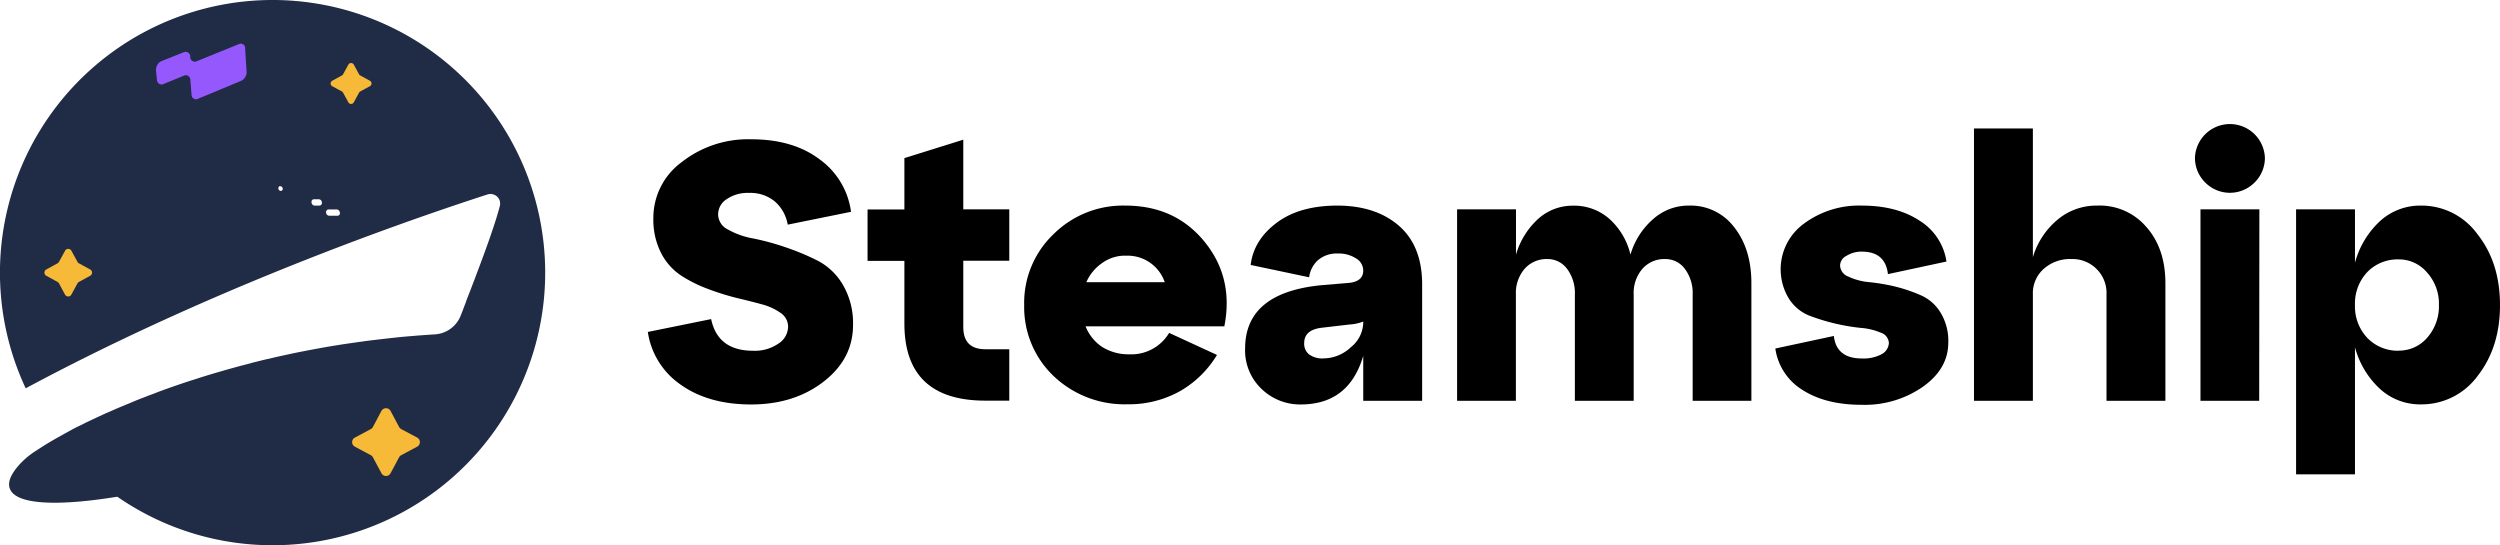
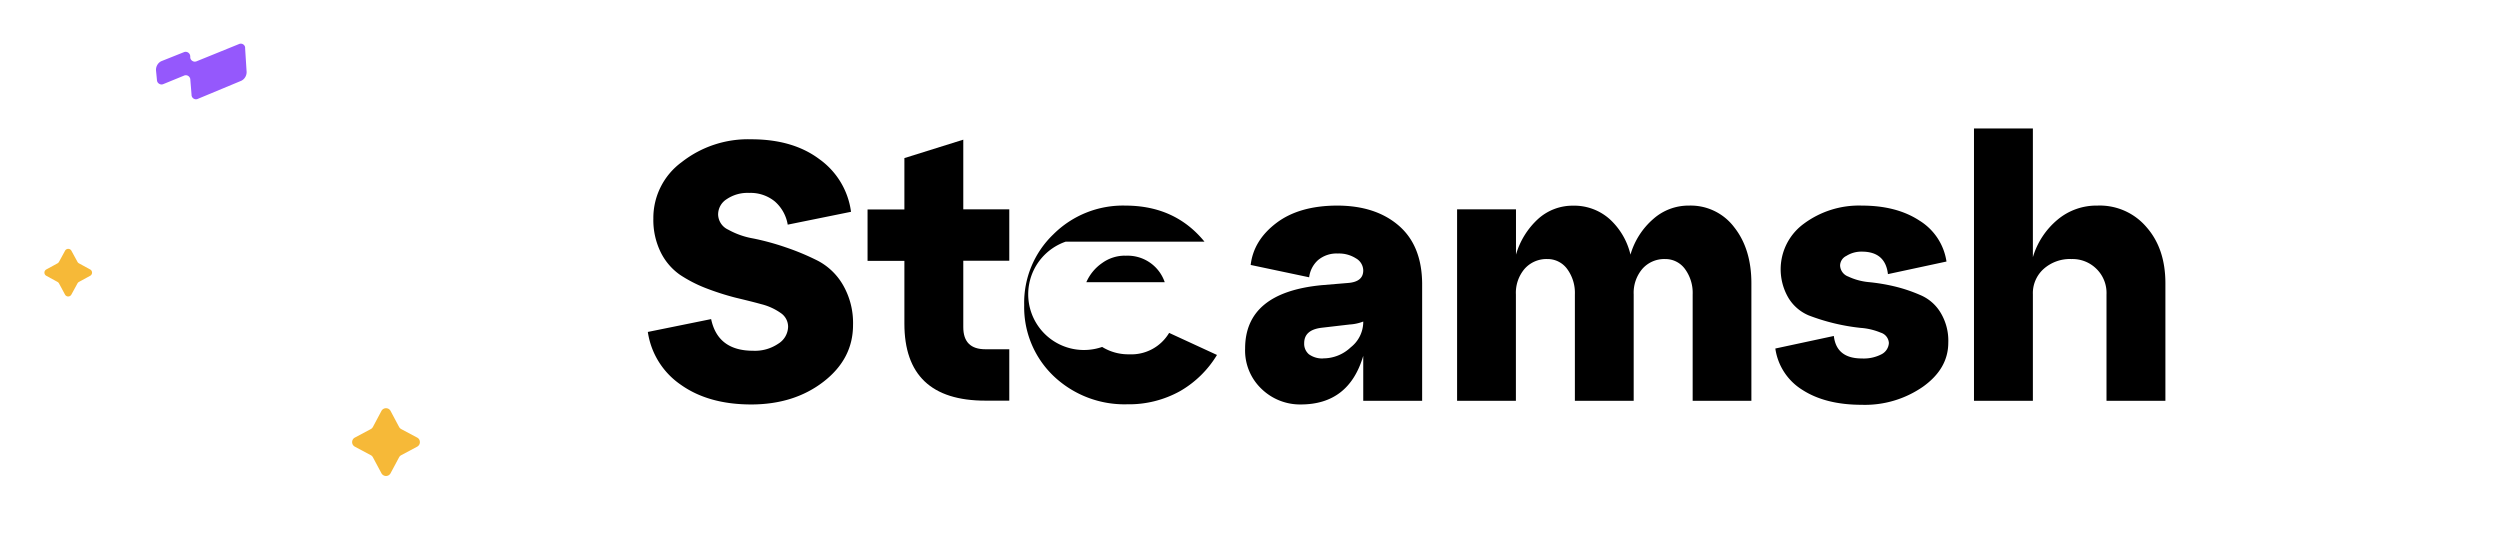
<svg xmlns="http://www.w3.org/2000/svg" class="logo-dark w-48" viewBox="0 0 583.68 127.3" width="583.68" height="127.3">
-   <path class="cls-1" d="M63.66,0A63.66,63.66,0,0,0,6,90.66C51.91,66,99.37,50.08,113.91,45.37a2.25,2.25,0,0,1,1.18,0,2.21,2.21,0,0,1,1,.56,2.17,2.17,0,0,1,.6,1,2.25,2.25,0,0,1,0,1.18c-1,3.91-3.25,10.13-5.42,15.85-.68,1.82-1.36,3.58-2,5.21l-.45,1.16,0,.08c-.07.2-.15.39-.22.59h0c-.07.16-.13.33-.2.49l-.37,1a.34.34,0,0,1-.05.14s0,0,0,0,0,0,0,0l-.35.87a6.92,6.92,0,0,1-6.22,4.57l-3.63.25-1.19.1-2.4.2-1.41.14L90.6,79l-3.53.41-1.52.19-.84.12h0l-1.13.15-1.51.22-2,.29-1.5.24-1.91.31-1.47.26-1.94.36-1.4.26-2,.39-1.27.26-3.25.7-3.18.73-.9.21-.62.16h0l-1.62.4L57.78,85l-1.86.48-3,.83-3,.87-1.33.4-1.61.5-1.27.41L44.1,89l-1.27.42-1.56.53-1.22.42-1.57.56-1.13.41L35.67,92l-1,.36-1.55.6-.7.28-.31.12-.24.1h0l-2.24.93-.74.31-1.78.74-.88.39-1.48.64-.9.41-1.38.64-.89.42-1.33.63-.84.42-.33.17h0l-1,.47-.79.41c-.44.23-.87.46-1.27.69l-.7.38-1.32.74-.6.33-.29.17c-1.79,1-3.45,2.06-5,3.08a18.56,18.56,0,0,0-3.82,3.31c-1.79,2.08-2.54,3.89-2,5.32,1.33,3.76,10.89,4.21,25.1,1.91A63.65,63.65,0,1,0,63.66,0Zm20,43a2.12,2.12,0,0,0-2-1.84L65.69,40l-2-15.66a.33.33,0,0,0-.07-.16.24.24,0,0,0-.14-.1A9,9,0,0,0,60.16,24,16.1,16.1,0,0,0,55,25.08a.29.29,0,0,0-.15.14.3.3,0,0,0,0,.19l2.07,16.42L44.2,50.74a3.39,3.39,0,0,0-1.12,1.34,3.45,3.45,0,0,0-.3,1.71L44,66.57a1.87,1.87,0,0,0,.28.82,1.78,1.78,0,0,0,.62.6,1.92,1.92,0,0,0,.83.26,1.81,1.81,0,0,0,.86-.16q7.26-3.15,14.12-6a3,3,0,0,0,1.46-1.23A3.07,3.07,0,0,0,62.57,59L61.29,44.3v-.15a2.48,2.48,0,0,1,.18-.93,2.14,2.14,0,0,1,.52-.78l0,0a1.76,1.76,0,0,1,.3-.24l.14-.08a2.44,2.44,0,0,1,.28-.14.59.59,0,0,0,.17,0H63l.08,0,.12,0a2.18,2.18,0,0,1,.51,0l17,.83a1.85,1.85,0,0,1,1.16.52,1.88,1.88,0,0,1,.58,1.13l.64,8.55c0,.31.25.43.63.4l.4,0c.25,0,.34-.29.31-.52Zm-19.4,5h6.91a.67.67,0,0,0,.25-.08.7.7,0,0,0,.2-.18.58.58,0,0,0,.11-.24.62.62,0,0,0,0-.27.82.82,0,0,0-.22-.51.79.79,0,0,0-.5-.24l-6.87,0a.68.68,0,0,0-.27.07.63.63,0,0,0-.22.18.58.58,0,0,0-.12.25.53.53,0,0,0,0,.28.83.83,0,0,0,.75.78Zm.42,5.29,7-.21A.59.59,0,0,0,72,53a.55.55,0,0,0,.21-.19.65.65,0,0,0,.1-.54A.85.85,0,0,0,72,51.8a.76.76,0,0,0-.48-.24l-7,.14a.71.71,0,0,0-.28.09.66.66,0,0,0-.22.19.57.57,0,0,0-.12.26.67.67,0,0,0,0,.28.83.83,0,0,0,.76.77Zm3.37-2.75,6.72-.1a.8.8,0,0,0,.26-.09.67.67,0,0,0,.29-.44.57.57,0,0,0,0-.26.78.78,0,0,0-.21-.48.85.85,0,0,0-.47-.24L68,49a.68.68,0,0,0-.28.07.55.55,0,0,0-.22.18.6.6,0,0,0-.13.25.71.71,0,0,0,0,.29.79.79,0,0,0,.74.77ZM74.62,48H73.44a.79.79,0,0,1-.5-.24.8.8,0,0,1-.21-.51.57.57,0,0,1,0-.26.54.54,0,0,1,.11-.23.61.61,0,0,1,.19-.17.47.47,0,0,1,.25-.07h1.18a.76.76,0,0,1,.49.24,1,1,0,0,1,.21.75.7.7,0,0,1-.11.23.58.58,0,0,1-.18.17A.59.59,0,0,1,74.62,48ZM64.45,50.57h1.31a.61.61,0,0,0,.27-.08.79.79,0,0,0,.22-.18.68.68,0,0,0,.12-.26.66.66,0,0,0,0-.28.9.9,0,0,0-.22-.54.81.81,0,0,0-.53-.24H64.32a.68.68,0,0,0-.27.07,1,1,0,0,0-.22.18.79.79,0,0,0-.13.26.66.66,0,0,0,0,.28.82.82,0,0,0,.22.55A.86.86,0,0,0,64.45,50.57Zm14.39-.2h-2a.78.78,0,0,1-.49-.23.82.82,0,0,1-.22-.49.76.76,0,0,1,0-.26.67.67,0,0,1,.1-.23.65.65,0,0,1,.19-.18.73.73,0,0,1,.25-.08h2a.8.8,0,0,1,.68.75.49.49,0,0,1,0,.24.5.5,0,0,1-.09.23.46.46,0,0,1-.17.17A.63.63,0,0,1,78.84,50.37ZM63.29,43.74a.55.55,0,0,0,0,.22.66.66,0,0,0,.17.4.7.7,0,0,0,.4.2.54.54,0,0,0,.21-.05.4.4,0,0,0,.16-.13.44.44,0,0,0,.1-.19.49.49,0,0,0,0-.21.66.66,0,0,0-.17-.4.7.7,0,0,0-.4-.2.46.46,0,0,0-.2,0,.37.37,0,0,0-.17.13A.46.46,0,0,0,63.29,43.74ZM65,44a.44.44,0,0,1,0-.2.5.5,0,0,1,.1-.19.51.51,0,0,1,.16-.13.52.52,0,0,1,.21,0,.63.63,0,0,1,.38.19A.62.62,0,0,1,66,44a.5.5,0,0,1,0,.21.48.48,0,0,1-.09.19.55.55,0,0,1-.17.13.46.46,0,0,1-.2.05.64.64,0,0,1-.39-.2A.66.66,0,0,1,65,44Zm1.65-.16a.5.5,0,0,0,0,.21.66.66,0,0,0,.17.4.63.63,0,0,0,.39.19.49.49,0,0,0,.2-.05.65.65,0,0,0,.16-.13.61.61,0,0,0,.09-.18.5.5,0,0,0,0-.21.66.66,0,0,0-.17-.4.69.69,0,0,0-.38-.19.46.46,0,0,0-.2.05.43.43,0,0,0-.17.13A.51.51,0,0,0,66.61,43.83Z" fill="#202B45" />
-   <path class="cls-2" d="M82.6,15.09l1.23,2.25a.63.63,0,0,0,.28.28l2.25,1.23a.81.81,0,0,1,.28.27.73.73,0,0,1,0,.74.81.81,0,0,1-.28.27l-2.25,1.22a.71.71,0,0,0-.28.29L82.6,23.89a.72.72,0,0,1-.27.28.73.73,0,0,1-.74,0,.77.77,0,0,1-.26-.28L80.1,21.64a.71.71,0,0,0-.28-.29l-2.26-1.22a.87.87,0,0,1-.27-.27.73.73,0,0,1,0-.74.87.87,0,0,1,.27-.27l2.26-1.23a.63.63,0,0,0,.28-.28l1.23-2.25a.8.8,0,0,1,.27-.28.79.79,0,0,1,.37-.1.75.75,0,0,1,.36.1A.72.72,0,0,1,82.6,15.09Z" fill="#F6B938" />
  <path class="cls-2" d="M16.66,58.52l1.43,2.62a.92.92,0,0,0,.34.34l2.62,1.43a.74.74,0,0,1,.32.31.83.83,0,0,1,0,.86.74.74,0,0,1-.32.31l-2.62,1.43a.92.92,0,0,0-.34.34l-1.43,2.62a.86.86,0,0,1-.31.32.83.83,0,0,1-.86,0,.86.86,0,0,1-.31-.32l-1.41-2.62a.92.92,0,0,0-.34-.34l-2.62-1.43a.87.87,0,0,1-.32-.31.83.83,0,0,1,0-.86.87.87,0,0,1,.32-.31l2.62-1.43a.92.92,0,0,0,.34-.34l1.43-2.62a.84.84,0,0,1,.31-.31.86.86,0,0,1,.84,0A.84.84,0,0,1,16.66,58.52Z" fill="#F6B938" />
  <path class="cls-2" d="M91.18,95.93l2,3.76a1.3,1.3,0,0,0,.48.48l3.75,2a1.14,1.14,0,0,1,.46.44,1.18,1.18,0,0,1,.16.61,1.16,1.16,0,0,1-.16.61,1.24,1.24,0,0,1-.46.45l-3.75,2a1.23,1.23,0,0,0-.48.48l-2,3.74a1.3,1.3,0,0,1-.44.46,1.23,1.23,0,0,1-.62.17,1.17,1.17,0,0,1-.61-.17,1.24,1.24,0,0,1-.45-.46l-2-3.74a1.21,1.21,0,0,0-.47-.48l-3.75-2a1.22,1.22,0,0,1-.46-.44,1.23,1.23,0,0,1-.17-.62,1.19,1.19,0,0,1,.17-.61,1.14,1.14,0,0,1,.46-.44l3.75-2a1.27,1.27,0,0,0,.47-.48l2-3.76a1.24,1.24,0,0,1,.45-.46,1.16,1.16,0,0,1,.61-.16,1.22,1.22,0,0,1,.62.16A1.3,1.3,0,0,1,91.18,95.93Z" fill="#F6B938" />
  <path class="cls-3" d="M44.44,18.67a1,1,0,0,0-.12-.52,1,1,0,0,0-.36-.41,1,1,0,0,0-.5-.17,1,1,0,0,0-.53.1l-4.74,1.94a1.08,1.08,0,0,1-.53.11,1,1,0,0,1-.51-.17,1,1,0,0,1-.38-.39,1.18,1.18,0,0,1-.13-.52l-.21-2.14a2.22,2.22,0,0,1,.27-1.29,2.11,2.11,0,0,1,.95-.92l5.24-2.09a1.07,1.07,0,0,1,.53-.1,1.15,1.15,0,0,1,.52.18,1.18,1.18,0,0,1,.36.41,1.25,1.25,0,0,1,.12.54v.08a1,1,0,0,0,.12.52,1.06,1.06,0,0,0,.37.39,1,1,0,0,0,.5.17,1.09,1.09,0,0,0,.53-.1l9.85-4a1,1,0,0,1,.52-.09,1,1,0,0,1,.5.18,1.1,1.1,0,0,1,.34.4,1.05,1.05,0,0,1,.08.52l.35,5.51A2.34,2.34,0,0,1,57.26,18a2.21,2.21,0,0,1-.93.86L46.21,23.07a1,1,0,0,1-.52.11,1.1,1.1,0,0,1-.5-.17,1,1,0,0,1-.35-.39,1,1,0,0,1-.12-.52Z" fill="#9558FC" />
  <path class="cls-4" d="M151.25,77.5l14.78-3q1.56,7.4,9.8,7.39a9.67,9.67,0,0,0,5.85-1.63,4.77,4.77,0,0,0,2.32-4,3.87,3.87,0,0,0-1.72-3.18,13.61,13.61,0,0,0-4.56-2.07c-1.83-.51-3.87-1-6.1-1.54a62,62,0,0,1-6.7-2.15,31.39,31.39,0,0,1-6.19-3.18,14,14,0,0,1-4.47-5.24A17.09,17.09,0,0,1,152.54,51a16.14,16.14,0,0,1,6.62-13.15,25.07,25.07,0,0,1,16.24-5.33q9.72,0,15.9,4.64a18,18,0,0,1,7.39,12.29l-14.78,3a9.2,9.2,0,0,0-3-5.41,8.94,8.94,0,0,0-6-2,8.67,8.67,0,0,0-5.25,1.46,4.23,4.23,0,0,0-2,3.61A4,4,0,0,0,170,53.61a18.45,18.45,0,0,0,5.84,2.06,59.31,59.31,0,0,1,7.56,2.06A57.13,57.13,0,0,1,191,60.91a14.68,14.68,0,0,1,5.84,5.67,17.72,17.72,0,0,1,2.32,9.29q0,7.91-6.87,13.23T175.4,94.43q-10,0-16.5-4.64A18.1,18.1,0,0,1,151.25,77.5Z" />
  <path class="cls-4" d="M211.15,60.91h-8.6v-12h8.6v-12l13.75-4.3V48.88h10.74v12H224.9V76.38q0,5.16,5.16,5.16h5.58v12h-5.58q-18.92,0-18.91-18Z" />
-   <path class="cls-4" d="M262.74,48q11.6,0,18.47,8.42t4.64,19.77h-32.4A10.35,10.35,0,0,0,257.32,81a11.59,11.59,0,0,0,6.28,1.72,10.27,10.27,0,0,0,9.36-5l11.17,5.15a24.1,24.1,0,0,1-8.59,8.43,24.5,24.5,0,0,1-12.37,3.09A24,24,0,0,1,246,87.81a22.22,22.22,0,0,1-6.88-16.58,22.12,22.12,0,0,1,6.79-16.5A23,23,0,0,1,262.74,48Zm0,11.69a9.08,9.08,0,0,0-5.42,1.72,10.57,10.57,0,0,0-3.69,4.47h18.3A9.14,9.14,0,0,0,262.74,59.71Z" />
+   <path class="cls-4" d="M262.74,48q11.6,0,18.47,8.42h-32.4A10.35,10.35,0,0,0,257.32,81a11.59,11.59,0,0,0,6.28,1.72,10.27,10.27,0,0,0,9.36-5l11.17,5.15a24.1,24.1,0,0,1-8.59,8.43,24.5,24.5,0,0,1-12.37,3.09A24,24,0,0,1,246,87.81a22.22,22.22,0,0,1-6.88-16.58,22.12,22.12,0,0,1,6.79-16.5A23,23,0,0,1,262.74,48Zm0,11.69a9.08,9.08,0,0,0-5.42,1.72,10.57,10.57,0,0,0-3.69,4.47h18.3A9.14,9.14,0,0,0,262.74,59.71Z" />
  <path class="cls-4" d="M312.18,48q8.94,0,14.35,4.64t5.5,13.5V93.57H318.28V83.08q-3.34,11.36-14.61,11.35a12.91,12.91,0,0,1-9.11-3.61,12.36,12.36,0,0,1-3.86-9.45q0-13.07,17.87-14.79l6.1-.51c2.41-.17,3.61-1.15,3.61-2.92a3.3,3.3,0,0,0-1.72-2.84,7.32,7.32,0,0,0-4.21-1.12,6.7,6.7,0,0,0-4.64,1.55,6.45,6.45,0,0,0-2.06,4L292,61.86q.67-5.76,6-9.8T312.18,48Zm-3.26,35.67a9.31,9.31,0,0,0,6.44-2.58,7.58,7.58,0,0,0,2.92-5.76v-.26a10.42,10.42,0,0,1-3.18.69l-6.61.77c-2.7.35-4,1.55-4,3.61a3.21,3.21,0,0,0,1.11,2.58A5.33,5.33,0,0,0,308.92,83.69Z" />
  <path class="cls-4" d="M394.33,48a12.72,12.72,0,0,1,10.57,5.07q4,5.07,4,13.07V93.57H395.19V68.73a9.41,9.41,0,0,0-1.8-5.93,5.65,5.65,0,0,0-4.64-2.32,6.81,6.81,0,0,0-5.33,2.32,8.62,8.62,0,0,0-2,5.93V93.57H367.69V68.73a9.41,9.41,0,0,0-1.8-5.93,5.65,5.65,0,0,0-4.65-2.32,6.81,6.81,0,0,0-5.32,2.32,8.62,8.62,0,0,0-2,5.93V93.57H340.19V48.88h13.75V59.45a18.13,18.13,0,0,1,5.16-8.33,12,12,0,0,1,8.16-3.1,12.43,12.43,0,0,1,8.51,3.1,16.25,16.25,0,0,1,4.9,8.33A17.43,17.43,0,0,1,386,51.12,12.37,12.37,0,0,1,394.33,48Z" />
  <path class="cls-4" d="M414.49,81.37l13.66-2.93q.6,5.25,6.53,5.25a9,9,0,0,0,4.64-1A3.14,3.14,0,0,0,441,80.08a2.67,2.67,0,0,0-1.89-2.41,14.94,14.94,0,0,0-4.73-1.12,47.78,47.78,0,0,1-12.11-2.92,10.11,10.11,0,0,1-4.64-3.95,13.17,13.17,0,0,1,3.52-17.45A21.58,21.58,0,0,1,434.68,48c5.45,0,9.94,1.18,13.5,3.53a13.55,13.55,0,0,1,6.27,9.53L440.78,64q-.6-5.25-6.1-5.25a6.53,6.53,0,0,0-3.61,1,2.55,2.55,0,0,0-1.46,2.23,2.87,2.87,0,0,0,1.89,2.58,14.4,14.4,0,0,0,4.64,1.29,44.56,44.56,0,0,1,6.11,1,35.89,35.89,0,0,1,6,2,10.07,10.07,0,0,1,4.73,4,12.61,12.61,0,0,1,1.89,7.14q0,6.09-5.93,10.31a23.75,23.75,0,0,1-14.27,4.21q-8.51,0-13.92-3.52A13.59,13.59,0,0,1,414.49,81.37Z" />
  <path class="cls-4" d="M489.66,48a14.32,14.32,0,0,1,11.52,5.07q4.38,5,4.38,13.07V93.57H491.81V68.73a7.85,7.85,0,0,0-2.32-5.93,7.93,7.93,0,0,0-5.84-2.32,9.23,9.23,0,0,0-6.53,2.32,7.59,7.59,0,0,0-2.5,5.93V93.57H460.87V30h13.75V60.05a18.1,18.1,0,0,1,5.76-8.76A14.12,14.12,0,0,1,489.66,48Z" />
-   <path class="cls-4" d="M512.46,36.85a8.17,8.17,0,0,1,16.33,0,8.06,8.06,0,0,1-2.41,5.76,8.11,8.11,0,0,1-11.52,0A8.05,8.05,0,0,1,512.46,36.85Zm15,56.72H513.75V48.88H527.5Z" />
-   <path class="cls-4" d="M565.21,48a16.13,16.13,0,0,1,13.23,6.71q5.23,6.62,5.24,16.5t-5.24,16.58a16.21,16.21,0,0,1-13.23,6.62,13.86,13.86,0,0,1-9.55-3.61,20.51,20.51,0,0,1-5.84-9.71v29.65H536.07V48.88h13.75V61.34a20.51,20.51,0,0,1,5.84-9.71A13.91,13.91,0,0,1,565.21,48Zm-5.16,33.86a8.65,8.65,0,0,0,6.62-3,11.1,11.1,0,0,0,2.75-7.64,10.82,10.82,0,0,0-2.75-7.57,8.57,8.57,0,0,0-6.62-3.09,9.84,9.84,0,0,0-7.39,3,10.69,10.69,0,0,0-2.84,7.65,10.69,10.69,0,0,0,2.84,7.64A9.84,9.84,0,0,0,560.05,81.88Z" />
</svg>